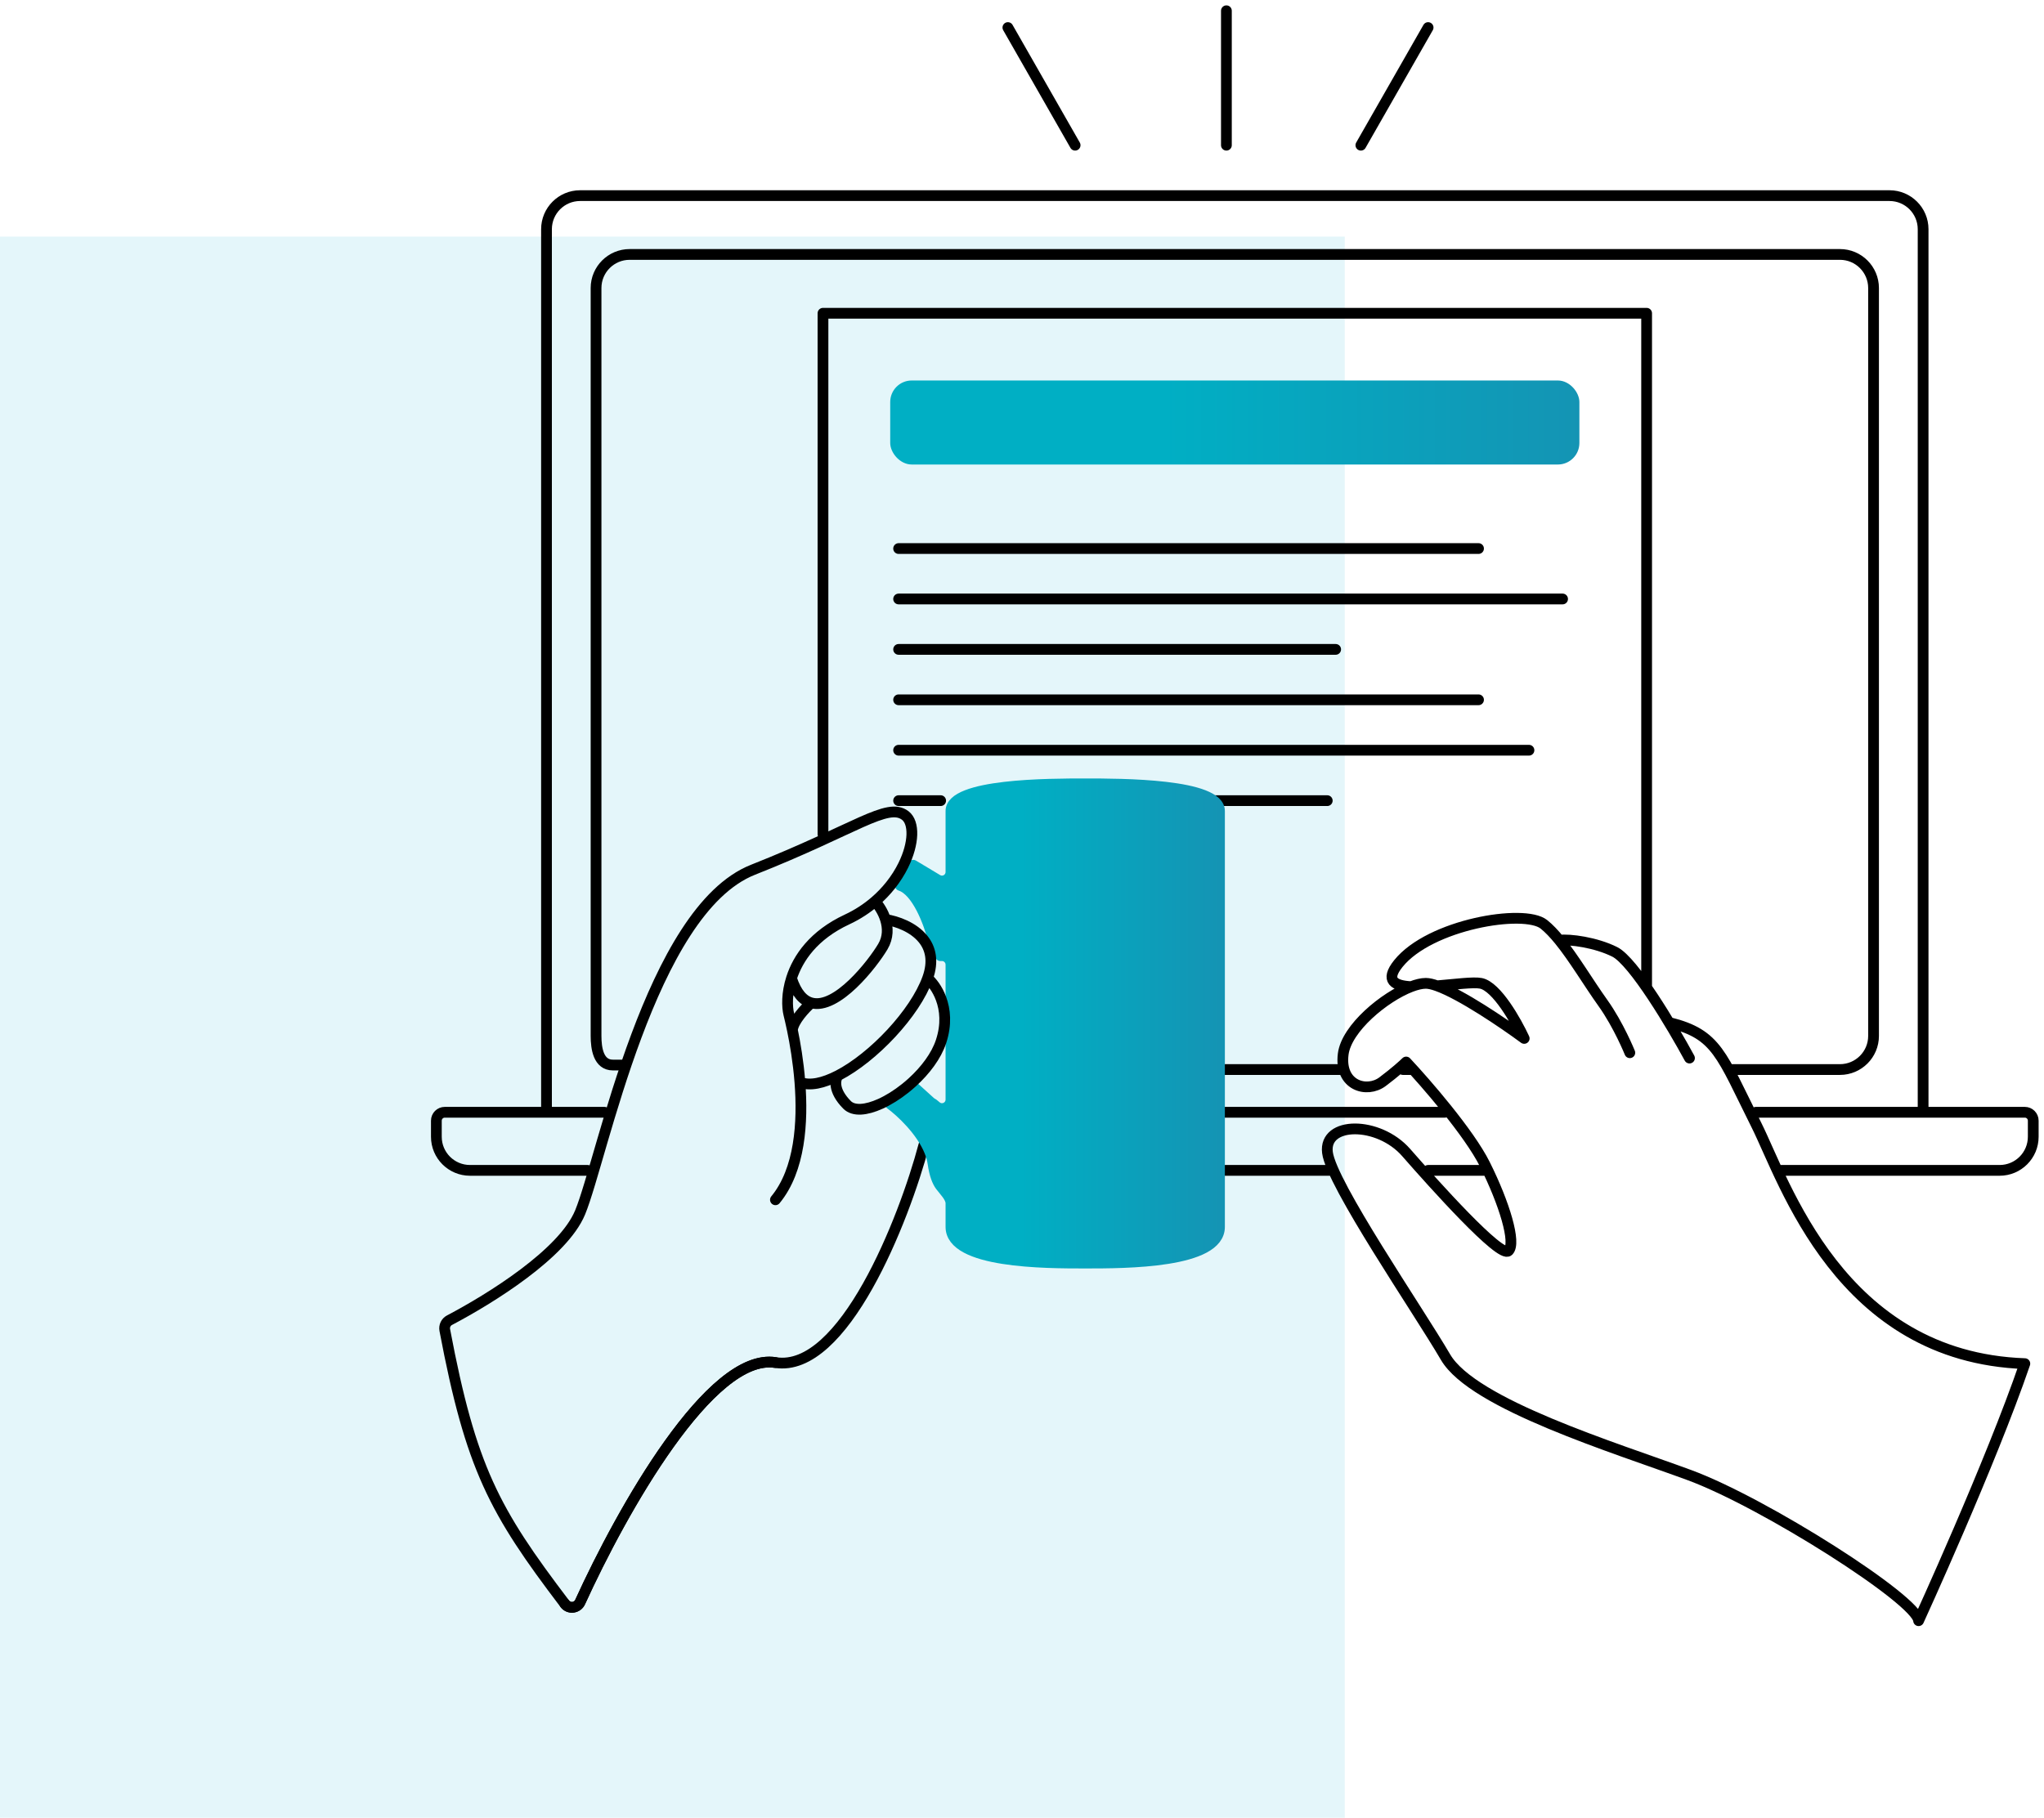
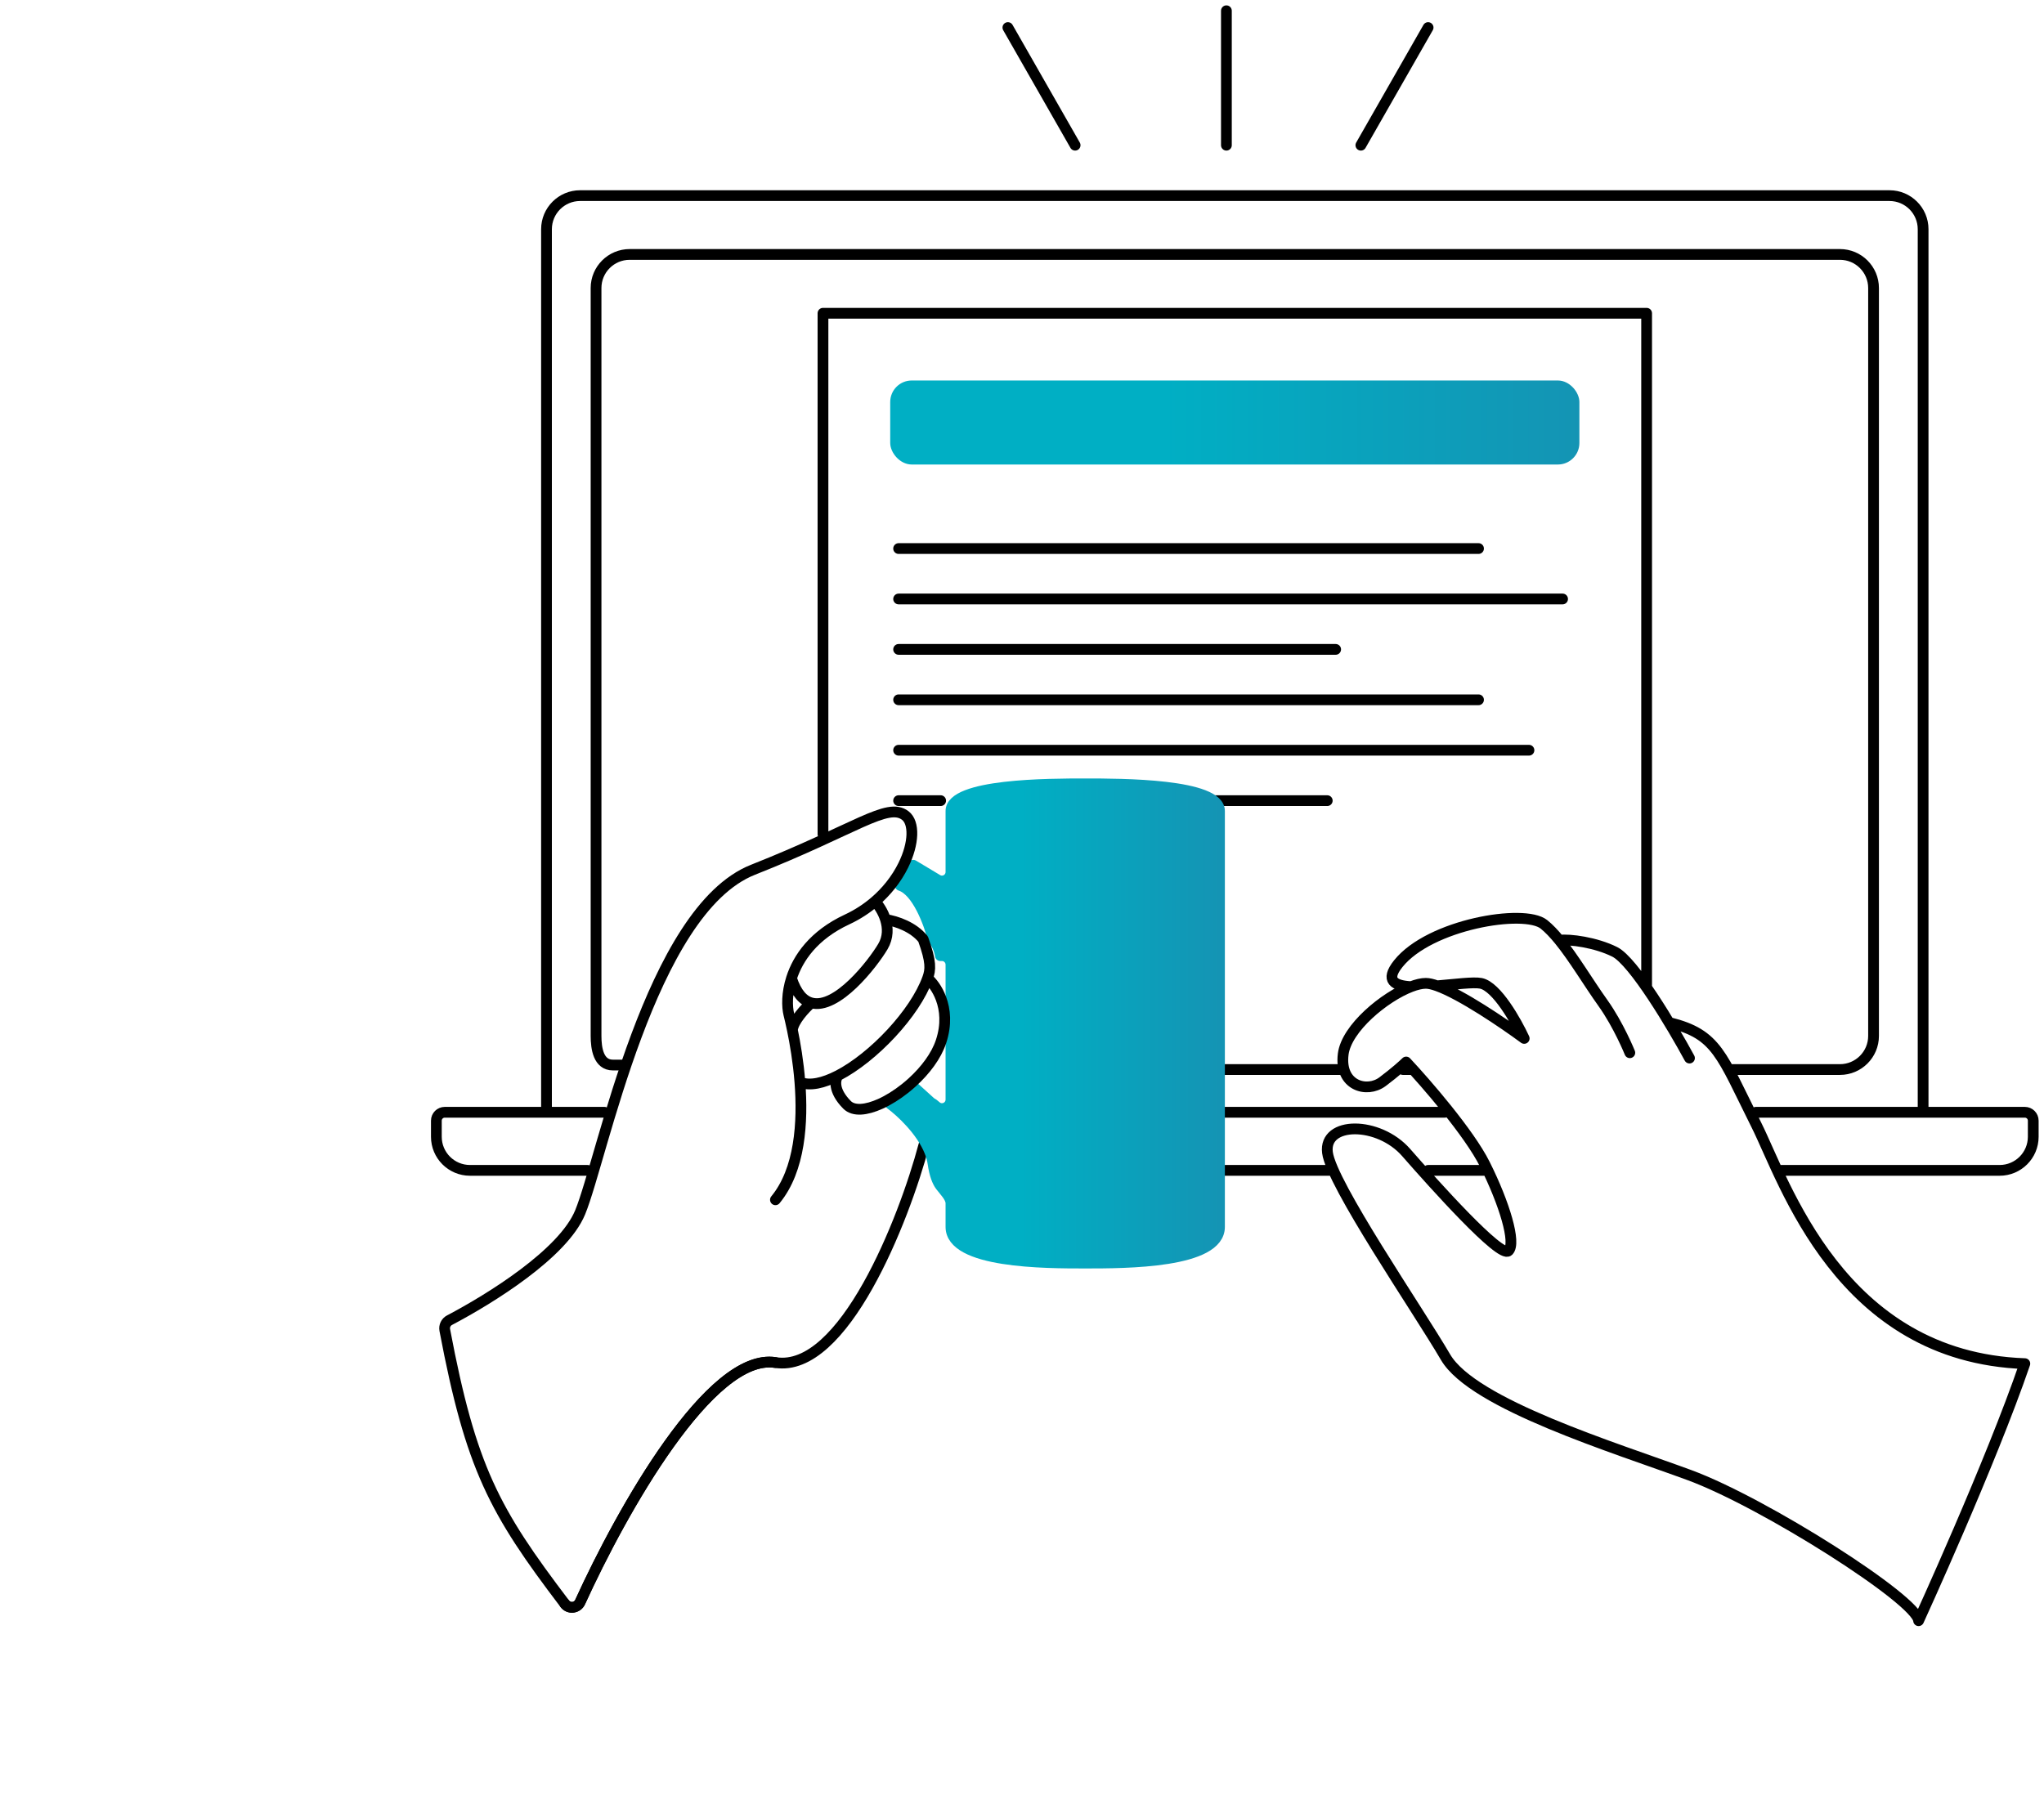
<svg xmlns="http://www.w3.org/2000/svg" width="190" height="169" viewBox="0 0 190 169" fill="none">
-   <rect opacity="0.3" y="22" width="125" height="147" fill="#A5DFED" />
  <path d="M178.763 103.41V21.312C178.763 19.587 177.364 18.188 175.638 18.188H53.925C52.199 18.188 50.8 19.587 50.8 21.312V103.41M178.763 103.41H188.219C188.65 103.41 189 103.76 189 104.191V105.687C189 107.413 187.601 108.812 185.875 108.812H165.562M178.763 103.41H163.219M50.8 103.41H41.344C40.912 103.41 40.562 103.76 40.562 104.191V105.687C40.562 107.413 41.962 108.812 43.688 108.812H54.625M50.8 103.41H56.188M83.531 51H137.437M83.531 55.688H145.25M83.531 60.375H124.156M83.531 65.062H137.437M83.531 69.75H142.125M83.531 74.438H87.438M123.375 74.438H112.437M123.818 108.812H112.437M138.219 108.812H132.75M130.406 99.438H131.187M124.937 99.438H112.437M160.875 99.438H171.031C172.757 99.438 174.156 98.038 174.156 96.312V26.781C174.156 25.055 172.757 23.656 171.031 23.656H58.531C56.805 23.656 55.406 25.055 55.406 26.781V96.312C55.406 97.469 55.626 99.019 56.969 99.019C58.312 99.019 57.75 99.019 57.75 99.019M134.312 103.41H112.437M155.217 95.08C159.606 96.178 159.972 98.007 163.264 104.591C165.898 109.858 171.031 126.172 188.219 126.781C185.049 136.048 178.343 150.68 178.343 150.68C178.226 148.762 163.996 139.706 157.046 137.146C150.096 134.585 136.928 130.562 134.367 126.172C131.807 121.783 123.759 110.078 123.394 107.151C123.028 104.225 128.149 104.225 130.709 107.151C133.27 110.078 139.488 117.027 140.22 116.296C140.951 115.564 139.854 111.907 138.025 108.249C136.562 105.322 132.538 100.689 130.709 98.738C130.465 98.982 129.685 99.689 128.515 100.567C127.051 101.665 124.491 100.933 124.857 98.007C125.159 95.59 128.704 92.674 131.166 91.732M157.046 98.372C155.461 95.446 151.852 89.374 150.096 88.496C148.34 87.618 145.924 87.294 144.949 87.416M144.949 87.416C146.299 89.073 147.649 91.362 148.999 93.251C150.462 95.3 151.5 97.875 151.5 97.875M144.949 87.416C144.47 86.828 143.991 86.319 143.512 85.936C141.683 84.472 132.904 85.936 129.978 89.594C128.732 91.151 129.608 91.647 131.166 91.732M131.166 91.732C131.685 91.534 132.156 91.423 132.538 91.423C132.813 91.423 133.169 91.506 133.582 91.653M133.582 91.653C135.262 91.515 136.964 91.283 137.659 91.423C139.122 91.715 140.951 94.959 141.683 96.544C139.728 95.103 135.813 92.449 133.582 91.653ZM153.062 91.821V29.125H76.5V77.562M85.875 106.469C84.034 113.421 78.404 127.688 72.08 126.679C66.067 125.72 57.821 140.394 53.925 148.945C53.663 149.522 52.888 149.612 52.505 149.109" stroke="black" stroke-linecap="round" stroke-linejoin="round" />
  <path d="M88.395 102.226V96.835C88.924 95.231 88.776 93.871 88.395 92.842V89.689C88.395 89.225 88.023 88.849 87.563 88.849H87.411C87.321 88.246 87.073 87.737 86.731 87.311C86.368 85.856 85.251 82.82 83.689 82.324C84.182 81.707 84.582 81.068 84.89 80.442L87.138 81.79C87.693 82.122 88.395 81.719 88.395 81.067V75.398C88.395 72.875 97.548 72.875 100.877 72.875C104.205 72.875 113.358 72.875 113.358 75.398V114.069C113.358 117.432 104.621 117.432 100.877 117.432C97.132 117.432 88.395 117.432 88.395 114.069V111.873C88.395 111.299 87.756 110.7 87.416 110.239C87.137 109.86 86.877 109.22 86.731 108.184C86.679 107.814 86.574 107.445 86.43 107.082C85.657 105.134 83.752 103.363 82.75 102.628C83.507 102.286 84.308 101.786 85.067 101.182L86.43 102.417C86.52 102.504 86.62 102.576 86.731 102.628L87.041 102.881C87.586 103.323 88.395 102.932 88.395 102.226Z" fill="url(#paint0_linear)" stroke="url(#paint1_linear)" stroke-linecap="round" stroke-linejoin="round" />
-   <path d="M81.342 83.805C80.598 84.446 79.731 85.023 78.737 85.486C75.634 86.933 74.174 89.072 73.572 90.951M81.342 83.805C81.663 84.147 82.081 84.756 82.309 85.486M81.342 83.805C81.883 83.339 82.358 82.839 82.769 82.324C83.261 81.707 83.661 81.069 83.969 80.442C84.976 78.398 85.015 76.477 84.146 75.818C82.482 74.557 79.569 77.079 70 80.862C60.431 84.645 56.006 107.675 53.926 112.719C52.343 116.557 45.563 120.754 41.782 122.742C41.453 122.915 41.274 123.288 41.344 123.656C43.771 136.48 45.929 140.458 52.505 149.109C52.888 149.612 53.663 149.522 53.926 148.946C57.821 140.394 66.067 125.72 72.08 126.679M73.572 90.951C73.125 92.346 73.151 93.597 73.328 94.313C73.396 94.587 73.519 95.094 73.659 95.774M73.572 90.951C74.025 92.347 74.67 93.033 75.409 93.24M82.309 85.486C82.547 86.251 82.576 87.148 82.066 88.008C81.114 89.611 77.782 93.904 75.409 93.24M82.309 85.486C83.364 85.645 84.912 86.192 85.81 87.311C86.152 87.737 86.4 88.247 86.491 88.849C86.581 89.452 86.514 90.15 86.226 90.951M74.356 100.618C74.644 104.326 74.374 108.767 72.08 111.547M74.356 100.618C74.206 98.695 73.906 96.969 73.659 95.774M74.356 100.618C75.272 100.99 76.536 100.704 77.905 99.997M75.409 93.24C74.855 93.731 73.729 94.925 73.659 95.774M86.226 90.951C85.053 94.211 81.178 98.306 77.905 99.997M86.226 90.951C86.617 91.28 87.137 91.931 87.474 92.843C87.855 93.871 88.004 95.231 87.474 96.835C87.031 98.178 86.012 99.52 84.807 100.618C84.592 100.815 84.371 101.003 84.146 101.182C83.387 101.787 82.587 102.287 81.829 102.629C80.525 103.218 79.35 103.339 78.737 102.72C77.406 101.375 77.628 100.344 77.905 99.997" stroke="black" stroke-linecap="round" stroke-linejoin="round" />
+   <path d="M81.342 83.805C80.598 84.446 79.731 85.023 78.737 85.486C75.634 86.933 74.174 89.072 73.572 90.951M81.342 83.805C81.663 84.147 82.081 84.756 82.309 85.486M81.342 83.805C81.883 83.339 82.358 82.839 82.769 82.324C83.261 81.707 83.661 81.069 83.969 80.442C84.976 78.398 85.015 76.477 84.146 75.818C82.482 74.557 79.569 77.079 70 80.862C60.431 84.645 56.006 107.675 53.926 112.719C52.343 116.557 45.563 120.754 41.782 122.742C41.453 122.915 41.274 123.288 41.344 123.656C43.771 136.48 45.929 140.458 52.505 149.109C52.888 149.612 53.663 149.522 53.926 148.946C57.821 140.394 66.067 125.72 72.08 126.679M73.572 90.951C73.125 92.346 73.151 93.597 73.328 94.313C73.396 94.587 73.519 95.094 73.659 95.774M73.572 90.951C74.025 92.347 74.67 93.033 75.409 93.24M82.309 85.486C82.547 86.251 82.576 87.148 82.066 88.008C81.114 89.611 77.782 93.904 75.409 93.24M82.309 85.486C83.364 85.645 84.912 86.192 85.81 87.311C86.581 89.452 86.514 90.15 86.226 90.951M74.356 100.618C74.644 104.326 74.374 108.767 72.08 111.547M74.356 100.618C74.206 98.695 73.906 96.969 73.659 95.774M74.356 100.618C75.272 100.99 76.536 100.704 77.905 99.997M75.409 93.24C74.855 93.731 73.729 94.925 73.659 95.774M86.226 90.951C85.053 94.211 81.178 98.306 77.905 99.997M86.226 90.951C86.617 91.28 87.137 91.931 87.474 92.843C87.855 93.871 88.004 95.231 87.474 96.835C87.031 98.178 86.012 99.52 84.807 100.618C84.592 100.815 84.371 101.003 84.146 101.182C83.387 101.787 82.587 102.287 81.829 102.629C80.525 103.218 79.35 103.339 78.737 102.72C77.406 101.375 77.628 100.344 77.905 99.997" stroke="black" stroke-linecap="round" stroke-linejoin="round" />
  <rect x="82.75" y="35.375" width="64.062" height="7.812" rx="2" fill="url(#paint2_linear)" />
  <path d="M99.938 13.5L93.688 2.562M114 13.5V1M126.5 13.5L132.75 2.562" stroke="black" stroke-linecap="round" />
  <defs>
    <linearGradient id="paint0_linear" x1="119.036" y1="95.153" x2="82.75" y2="95.153" gradientUnits="userSpaceOnUse">
      <stop stop-color="#1A8CAF" />
      <stop offset="0.667" stop-color="#00AFC4" />
    </linearGradient>
    <linearGradient id="paint1_linear" x1="119.036" y1="95.153" x2="82.75" y2="95.153" gradientUnits="userSpaceOnUse">
      <stop stop-color="#1A8CAF" />
      <stop offset="0.667" stop-color="#00AFC4" />
    </linearGradient>
    <linearGradient id="paint2_linear" x1="158.695" y1="39.281" x2="82.75" y2="39.281" gradientUnits="userSpaceOnUse">
      <stop stop-color="#1A8CAF" />
      <stop offset="0.667" stop-color="#00AFC4" />
    </linearGradient>
  </defs>
</svg>